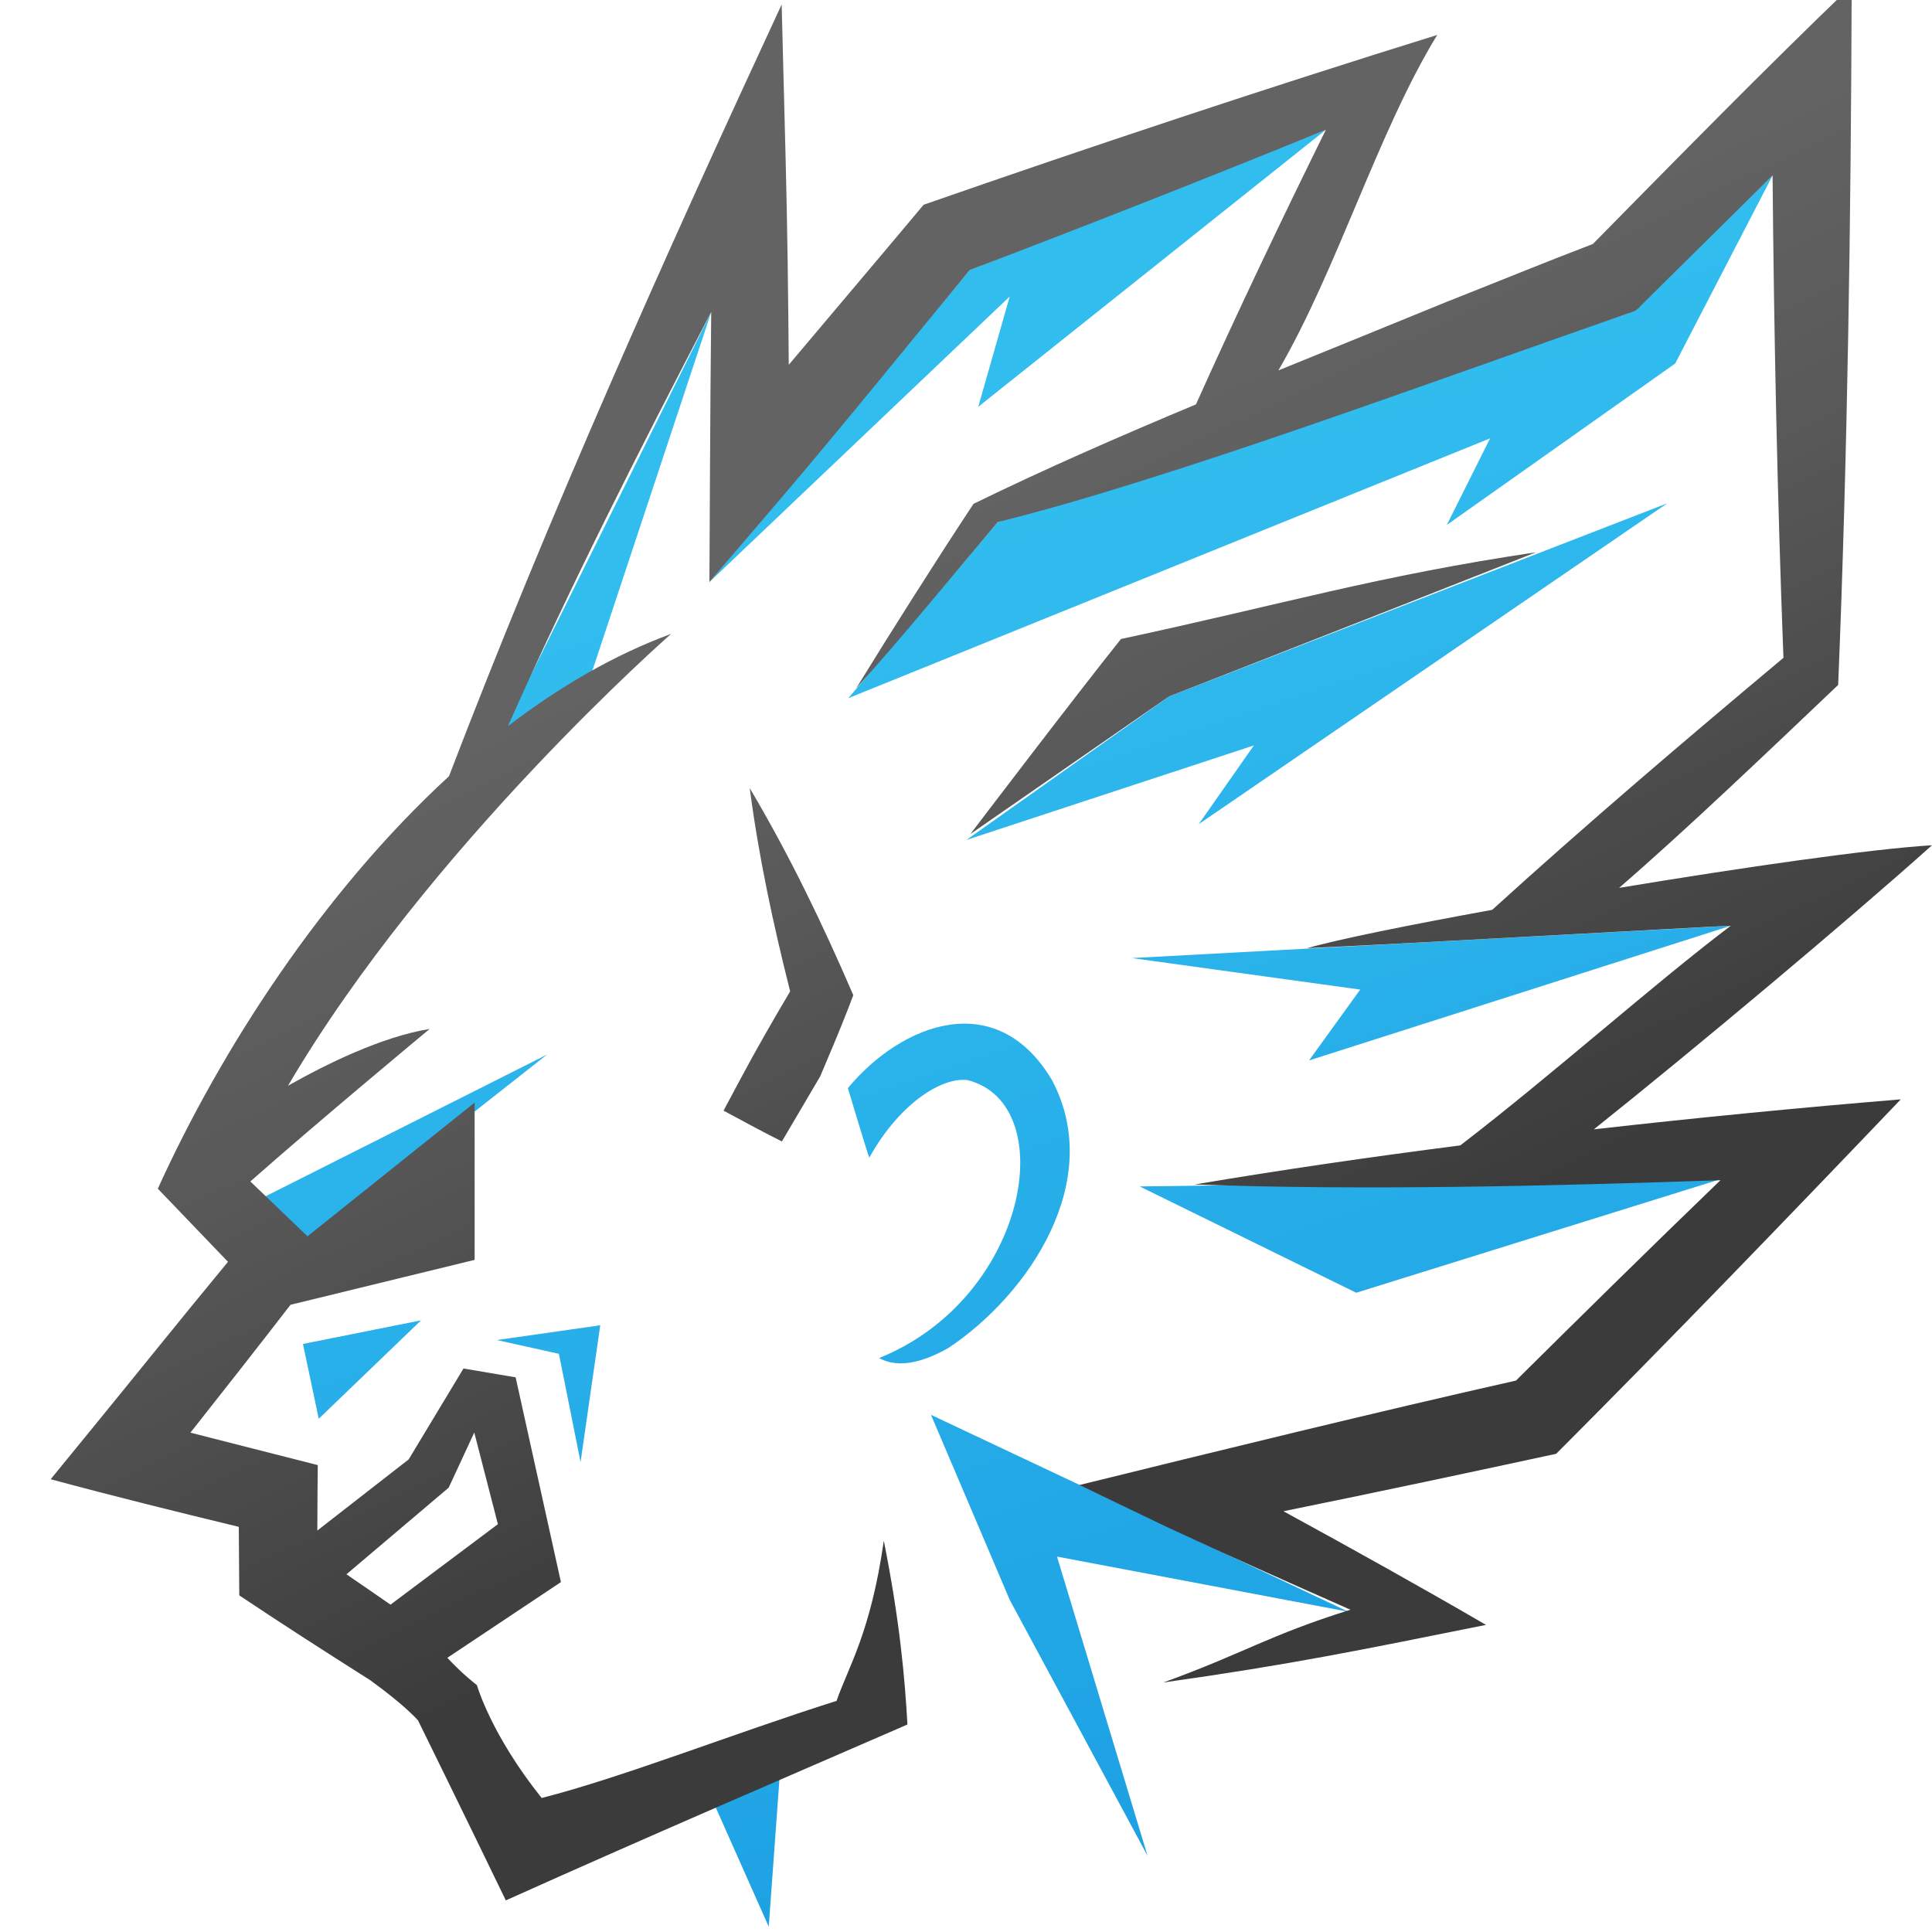
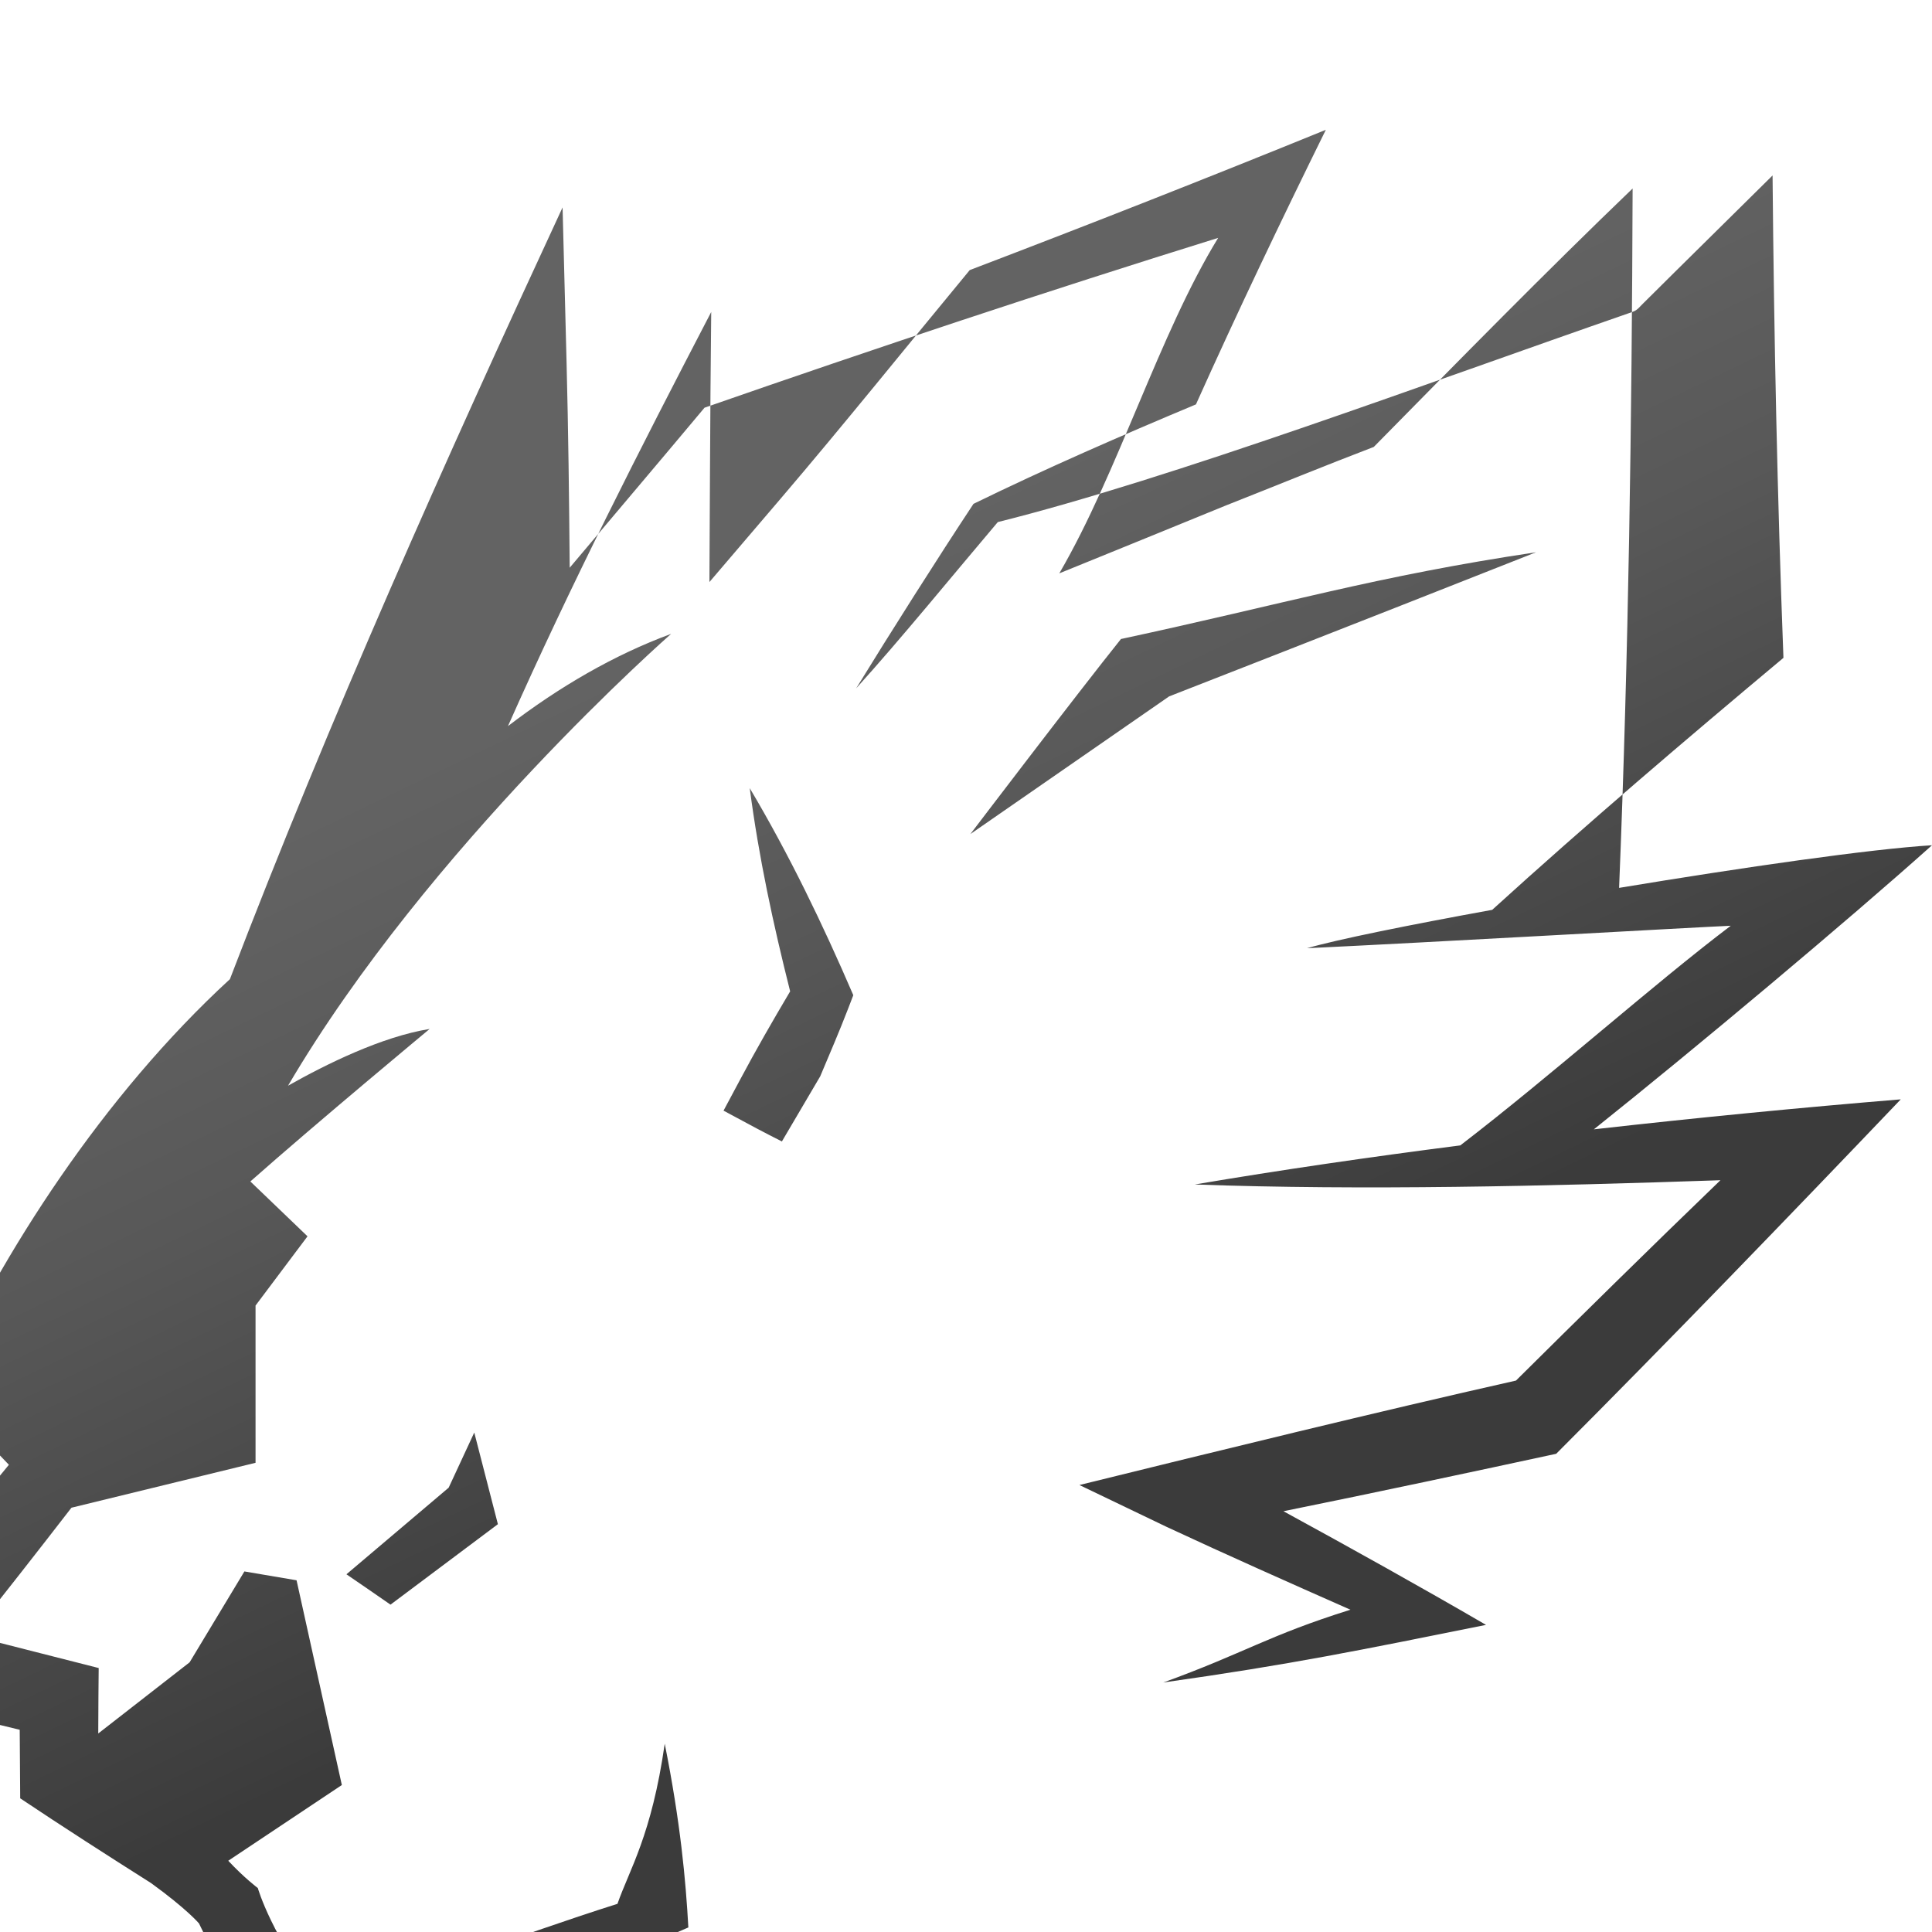
<svg xmlns="http://www.w3.org/2000/svg" x="0px" y="0px" width="100" height="100" viewBox="0 0 48 48">
  <linearGradient id="c3mb3frR4YtcWOj6J9AJla_ZeYjsvk7tiCF_gr1" x1="23.401" x2="33.686" y1="12.096" y2="42.848" gradientUnits="userSpaceOnUse">
    <stop offset="0" stop-color="#32bdef" />
    <stop offset="1" stop-color="#1ea2e4" />
  </linearGradient>
-   <path fill="url(#c3mb3frR4YtcWOj6J9AJla_ZeYjsvk7tiCF_gr1)" d="M17.652,44.613l1.736-0.723l-0.289,3.978L17.652,44.613z M17.671,7.752l-5.497,11.062 l2.446-1.859L17.671,7.752z M23.13,35.151l1.957,4.598l3.424,6.359l-2.25-7.435l7.239,1.37L23.13,35.151z M33.696,32.118 l9.098-2.837l-14.478,0.196L33.696,32.118z M33.794,24.586l-1.272,1.761L43,23l-14.88,0.803L33.794,24.586z M41.424,12.504 l-12.378,4.798l-5.035,3.566l7.141-2.348l-1.37,1.956L41.424,12.504z M21.076,17.346l15.946-6.456l-1.076,2.152l5.674-4.011 l2.42-4.672l-3.585,3.427L24.79,12.971L21.076,17.346z M24.304,10.107l8.636-6.882l-8.847,3.485l-6.468,7.751l7.461-7.094 L24.304,10.107z M7.919,35.249l2.543-2.446L7.527,33.39L7.919,35.249z M13.886,33.635l0.538,2.69l0.489-3.399l-2.568,0.367 L13.886,33.635z M13.592,26.2l-6.995,3.522l1.027,1.174L13.592,26.2z M26.135,26.833c-1.371-2.307-3.72-1.421-5.07,0.201 c0,0,0.514,1.716,0.533,1.726c0.783-1.402,1.849-2.011,2.446-1.924c2.33,0.596,1.5,5.413-2.201,6.903 c0.532,0.302,1.219,0.036,1.722-0.251C25.572,32.154,27.461,29.323,26.135,26.833z" />
  <linearGradient id="c3mb3frR4YtcWOj6J9AJlb_ZeYjsvk7tiCF_gr2" x1="21.462" x2="30.794" y1="13.694" y2="33.062" gradientUnits="userSpaceOnUse">
    <stop offset="0" stop-color="#636363" />
    <stop offset=".36" stop-color="#585858" />
    <stop offset=".987" stop-color="#3c3c3c" />
    <stop offset=".998" stop-color="#3b3b3b" />
  </linearGradient>
-   <path fill="url(#c3mb3frR4YtcWOj6J9AJlb_ZeYjsvk7tiCF_gr2)" d="M48,21 c-1.535,0.094-4.682,0.547-7.774,1.059c1.661-1.437,3.671-3.359,5.443-5.042c0.235-5.778,0.317-11.591,0.336-17.376 c-2.157,2.071-4.335,4.292-6.431,6.421c-1.231,0.47-2.45,0.972-3.676,1.455c-1.373,0.564-2.756,1.123-4.137,1.686 c1.467-2.518,2.477-5.937,3.947-8.335c-4.273,1.329-8.54,2.749-12.761,4.219c-1.112,1.33-2.234,2.65-3.35,3.976 c-0.014-1.703-0.034-3.407-0.078-5.11l-0.099-3.842c-2.918,6.291-5.783,12.693-8.265,19.174c-3.136,2.883-5.662,6.783-7.234,10.248 c0.17,0.177,1.101,1.147,1.743,1.817c-1.156,1.397-2.289,2.813-3.437,4.216l-0.968,1.185c1.525,0.412,3.122,0.808,4.674,1.183 c0.005,0.656,0.012,1.49,0.012,1.703c1.071,0.716,2.161,1.415,3.25,2.105c0.894,0.647,1.192,1.003,1.192,1.003 s1.267,2.579,2.18,4.47c3.554-1.598,6.978-3.065,9.978-4.37c-0.065-1.174-0.196-2.609-0.587-4.565 c-0.326,2.283-0.88,3.13-1.174,3.978c-2.576,0.815-5.283,1.89-7.326,2.413c-1.266-1.582-1.609-2.804-1.609-2.804 s-0.342-0.257-0.735-0.679l2.822-1.881l-1.125-5.087l-1.296-0.22l-1.361,2.258l-2.27,1.768c0.003-0.633,0.006-1.327,0.011-1.626 c-1.052-0.265-2.108-0.539-3.164-0.806c0.834-1.055,1.665-2.113,2.487-3.177l4.574-1.116v-3.907L7.64,30.716 c-0.417-0.401-0.971-0.933-1.42-1.363c1.653-1.463,4.454-3.789,4.454-3.789c-1.187,0.191-2.573,0.876-3.518,1.41 c3.493-5.945,9.518-11.226,9.518-11.226c-1.422,0.524-2.779,1.316-4.054,2.292c1.569-3.531,3.247-6.823,5.05-10.289 c-0.015,1.338-0.024,2.677-0.031,4.015l-0.014,2.695l1.761-2.062c1.598-1.872,3.138-3.792,4.707-5.689 c2.961-1.129,5.91-2.289,8.847-3.485c-1.111,2.254-2.195,4.523-3.227,6.822c-1.869,0.782-3.724,1.59-5.527,2.471 c-0.899,1.36-2.059,3.191-2.915,4.584c1.098-1.212,2.464-2.887,3.519-4.131c4.33-1.08,10.719-3.47,15.664-5.185 c0.19-0.064,0.201-0.07,0.343-0.221c1.077-1.072,2.163-2.136,3.242-3.206c0.035,3.996,0.118,7.991,0.27,11.985 c-2.444,2.045-4.871,4.112-7.236,6.261c-2.105,0.382-3.868,0.741-4.6,0.953C35.464,23.417,42.014,23.043,43,23 c-1.939,1.469-4.417,3.688-6.719,5.457c-2.253,0.289-4.477,0.612-6.596,0.971c4.153,0.151,8.767,0.042,13.059-0.106 c-1.692,1.629-3.588,3.498-5.08,4.978c-3.427,0.771-7.495,1.769-10.846,2.595l2.167,1.04c1.513,0.705,3.039,1.383,4.566,2.058 c-2.054,0.644-2.618,1.071-4.649,1.808c3.182-0.449,4.874-0.8,8.018-1.431c-1.653-0.961-3.343-1.901-5.033-2.824 c2.266-0.459,4.791-0.998,6.776-1.427c2.712-2.714,5.93-6.049,8.561-8.806c-2.453,0.202-5.033,0.452-7.625,0.745 C42.082,26.078,45.909,22.872,48,21z M11.147,36.961l0.636-1.37l0.587,2.277l-2.668,1.999c-0.364-0.253-0.729-0.504-1.095-0.754 L11.147,36.961z M29.046,17.302l-4.937,3.42c0,0,2.641-3.473,3.741-4.846c4.085-0.877,6.335-1.562,10.313-2.155 C33.696,15.488,29.046,17.302,29.046,17.302z M18.386,26.827c0.395-0.742,0.815-1.472,1.245-2.197 c-0.42-1.666-0.781-3.337-1.004-5.049c0.984,1.659,1.813,3.38,2.573,5.144l-0.129,0.336c-0.218,0.566-0.458,1.122-0.693,1.68 l-0.952,1.618c-0.203-0.105-0.411-0.207-0.609-0.314l-0.841-0.451L18.386,26.827z" />
+   <path fill="url(#c3mb3frR4YtcWOj6J9AJlb_ZeYjsvk7tiCF_gr2)" d="M48,21 c-1.535,0.094-4.682,0.547-7.774,1.059c0.235-5.778,0.317-11.591,0.336-17.376 c-2.157,2.071-4.335,4.292-6.431,6.421c-1.231,0.47-2.45,0.972-3.676,1.455c-1.373,0.564-2.756,1.123-4.137,1.686 c1.467-2.518,2.477-5.937,3.947-8.335c-4.273,1.329-8.54,2.749-12.761,4.219c-1.112,1.33-2.234,2.65-3.35,3.976 c-0.014-1.703-0.034-3.407-0.078-5.11l-0.099-3.842c-2.918,6.291-5.783,12.693-8.265,19.174c-3.136,2.883-5.662,6.783-7.234,10.248 c0.17,0.177,1.101,1.147,1.743,1.817c-1.156,1.397-2.289,2.813-3.437,4.216l-0.968,1.185c1.525,0.412,3.122,0.808,4.674,1.183 c0.005,0.656,0.012,1.49,0.012,1.703c1.071,0.716,2.161,1.415,3.25,2.105c0.894,0.647,1.192,1.003,1.192,1.003 s1.267,2.579,2.18,4.47c3.554-1.598,6.978-3.065,9.978-4.37c-0.065-1.174-0.196-2.609-0.587-4.565 c-0.326,2.283-0.88,3.13-1.174,3.978c-2.576,0.815-5.283,1.89-7.326,2.413c-1.266-1.582-1.609-2.804-1.609-2.804 s-0.342-0.257-0.735-0.679l2.822-1.881l-1.125-5.087l-1.296-0.22l-1.361,2.258l-2.27,1.768c0.003-0.633,0.006-1.327,0.011-1.626 c-1.052-0.265-2.108-0.539-3.164-0.806c0.834-1.055,1.665-2.113,2.487-3.177l4.574-1.116v-3.907L7.64,30.716 c-0.417-0.401-0.971-0.933-1.42-1.363c1.653-1.463,4.454-3.789,4.454-3.789c-1.187,0.191-2.573,0.876-3.518,1.41 c3.493-5.945,9.518-11.226,9.518-11.226c-1.422,0.524-2.779,1.316-4.054,2.292c1.569-3.531,3.247-6.823,5.05-10.289 c-0.015,1.338-0.024,2.677-0.031,4.015l-0.014,2.695l1.761-2.062c1.598-1.872,3.138-3.792,4.707-5.689 c2.961-1.129,5.91-2.289,8.847-3.485c-1.111,2.254-2.195,4.523-3.227,6.822c-1.869,0.782-3.724,1.59-5.527,2.471 c-0.899,1.36-2.059,3.191-2.915,4.584c1.098-1.212,2.464-2.887,3.519-4.131c4.33-1.08,10.719-3.47,15.664-5.185 c0.19-0.064,0.201-0.07,0.343-0.221c1.077-1.072,2.163-2.136,3.242-3.206c0.035,3.996,0.118,7.991,0.27,11.985 c-2.444,2.045-4.871,4.112-7.236,6.261c-2.105,0.382-3.868,0.741-4.6,0.953C35.464,23.417,42.014,23.043,43,23 c-1.939,1.469-4.417,3.688-6.719,5.457c-2.253,0.289-4.477,0.612-6.596,0.971c4.153,0.151,8.767,0.042,13.059-0.106 c-1.692,1.629-3.588,3.498-5.08,4.978c-3.427,0.771-7.495,1.769-10.846,2.595l2.167,1.04c1.513,0.705,3.039,1.383,4.566,2.058 c-2.054,0.644-2.618,1.071-4.649,1.808c3.182-0.449,4.874-0.8,8.018-1.431c-1.653-0.961-3.343-1.901-5.033-2.824 c2.266-0.459,4.791-0.998,6.776-1.427c2.712-2.714,5.93-6.049,8.561-8.806c-2.453,0.202-5.033,0.452-7.625,0.745 C42.082,26.078,45.909,22.872,48,21z M11.147,36.961l0.636-1.37l0.587,2.277l-2.668,1.999c-0.364-0.253-0.729-0.504-1.095-0.754 L11.147,36.961z M29.046,17.302l-4.937,3.42c0,0,2.641-3.473,3.741-4.846c4.085-0.877,6.335-1.562,10.313-2.155 C33.696,15.488,29.046,17.302,29.046,17.302z M18.386,26.827c0.395-0.742,0.815-1.472,1.245-2.197 c-0.42-1.666-0.781-3.337-1.004-5.049c0.984,1.659,1.813,3.38,2.573,5.144l-0.129,0.336c-0.218,0.566-0.458,1.122-0.693,1.68 l-0.952,1.618c-0.203-0.105-0.411-0.207-0.609-0.314l-0.841-0.451L18.386,26.827z" />
</svg>